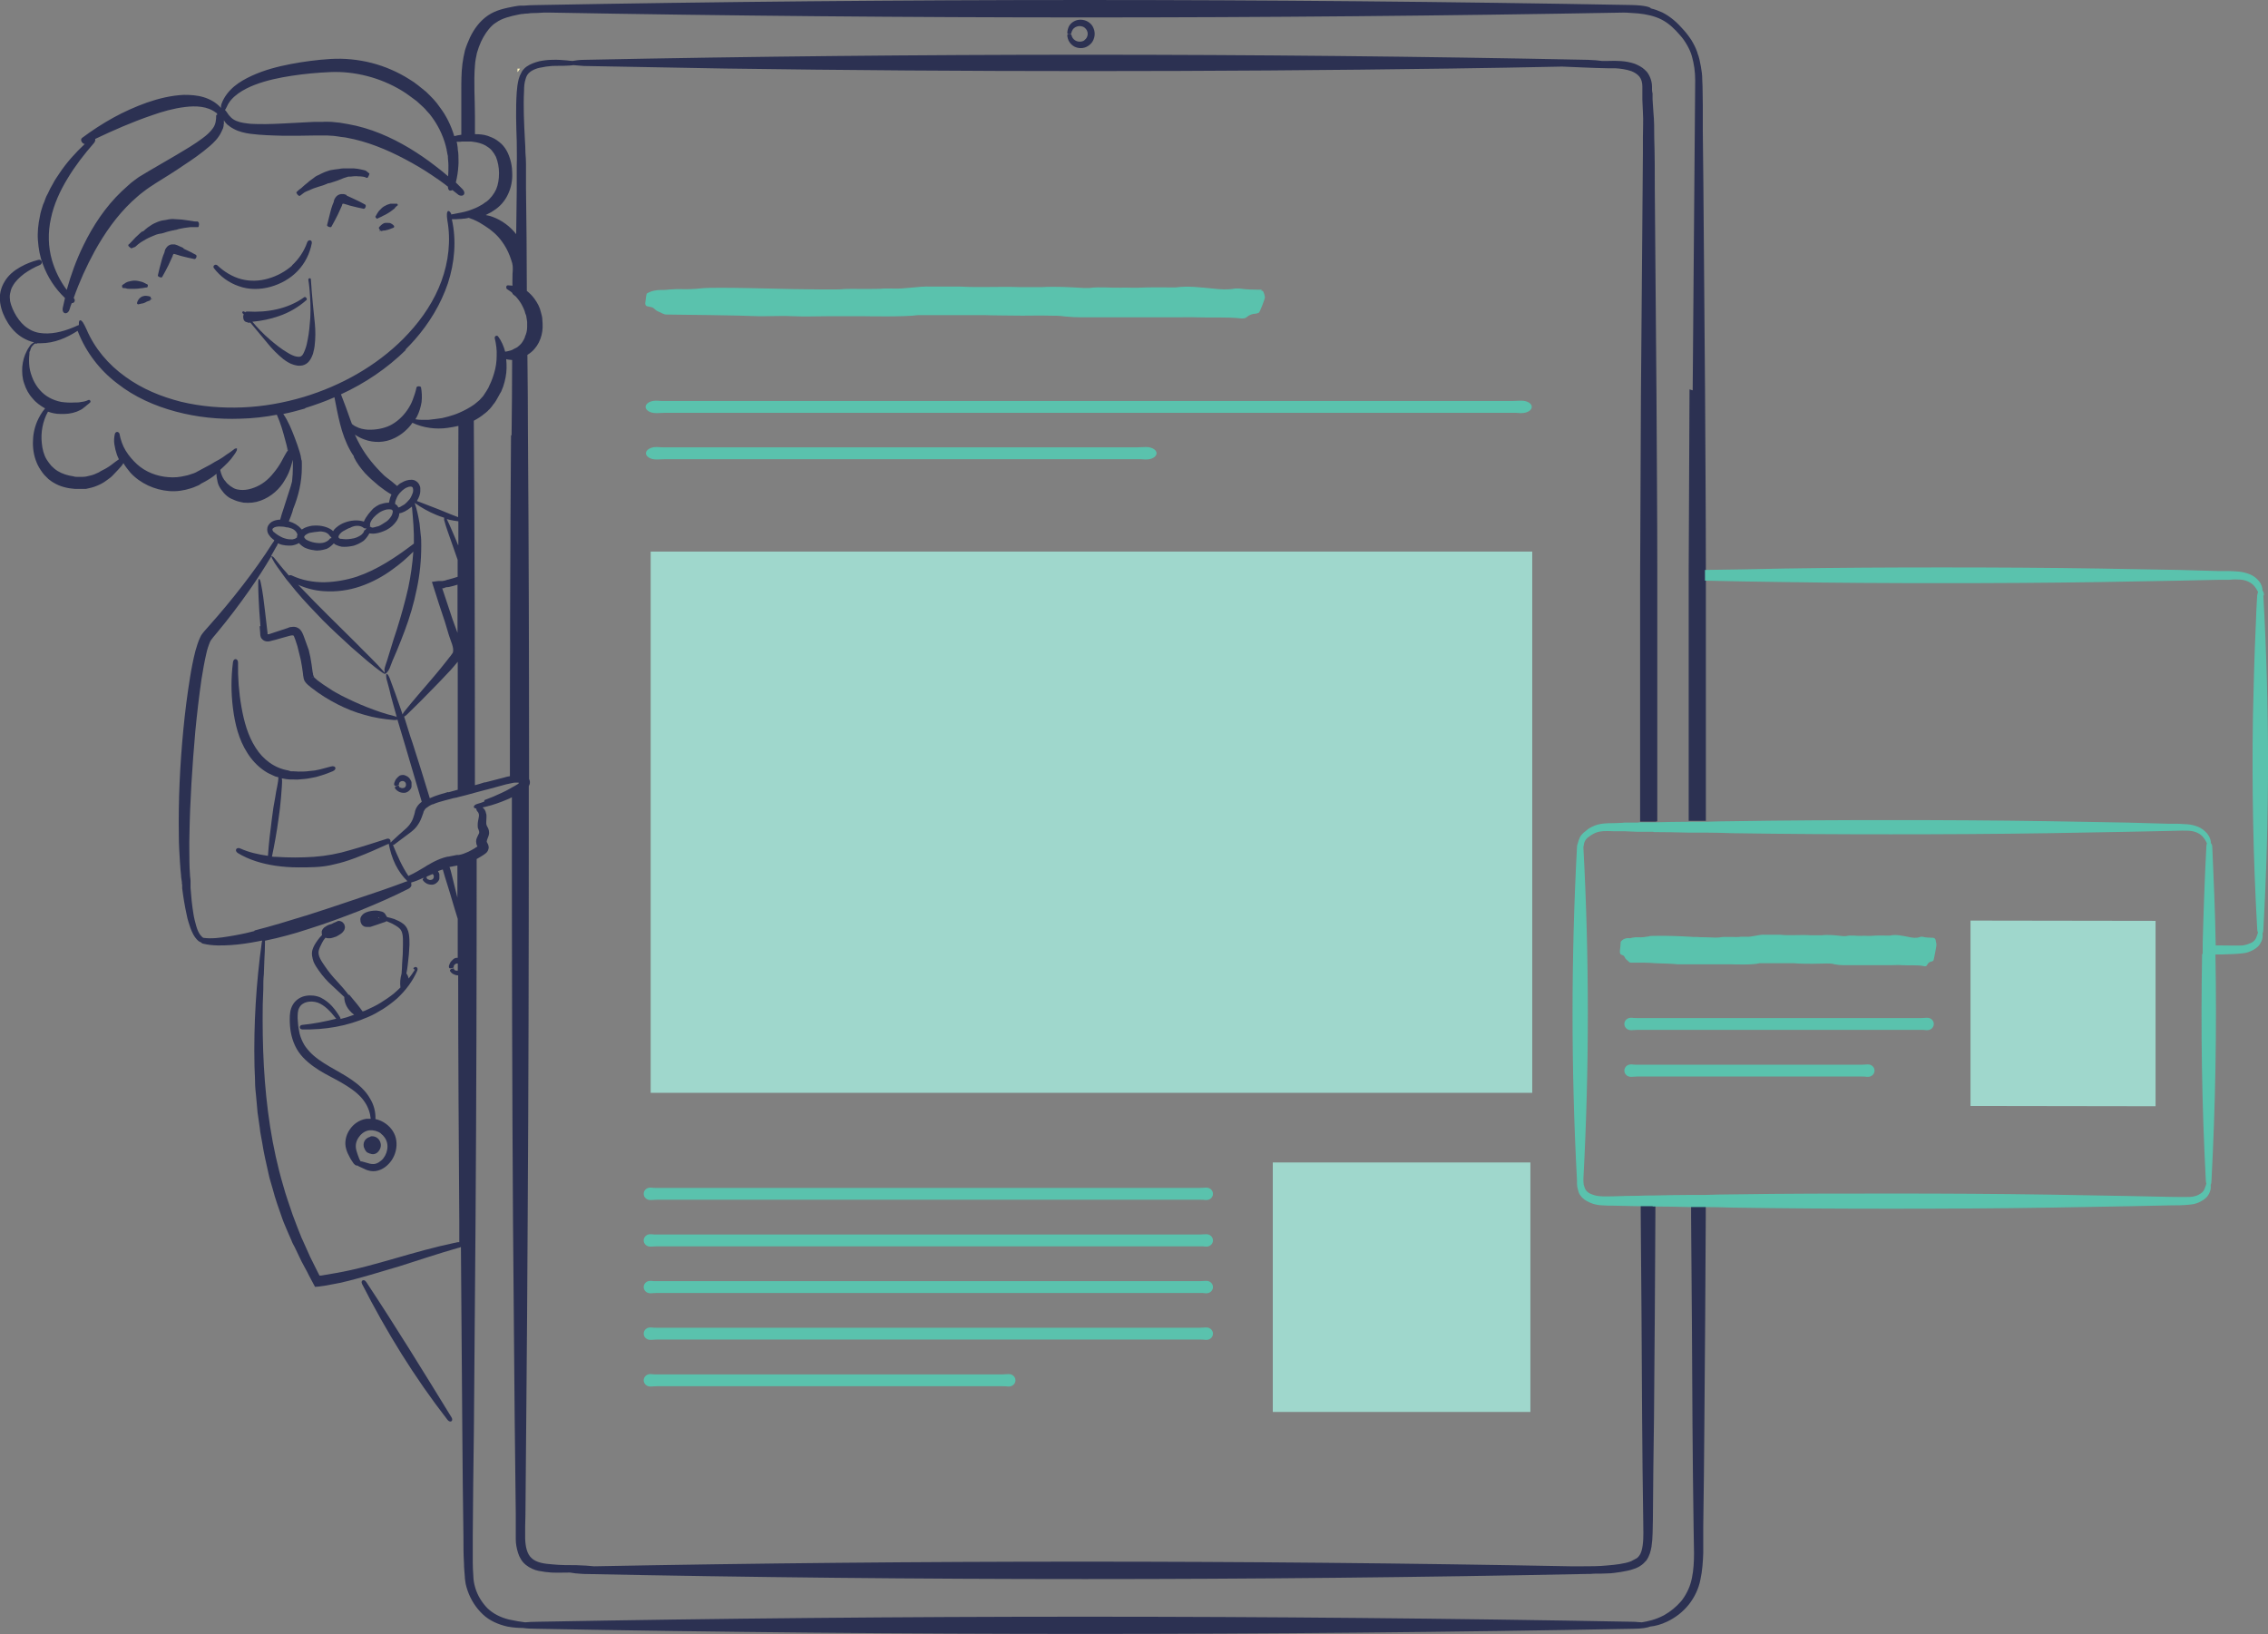
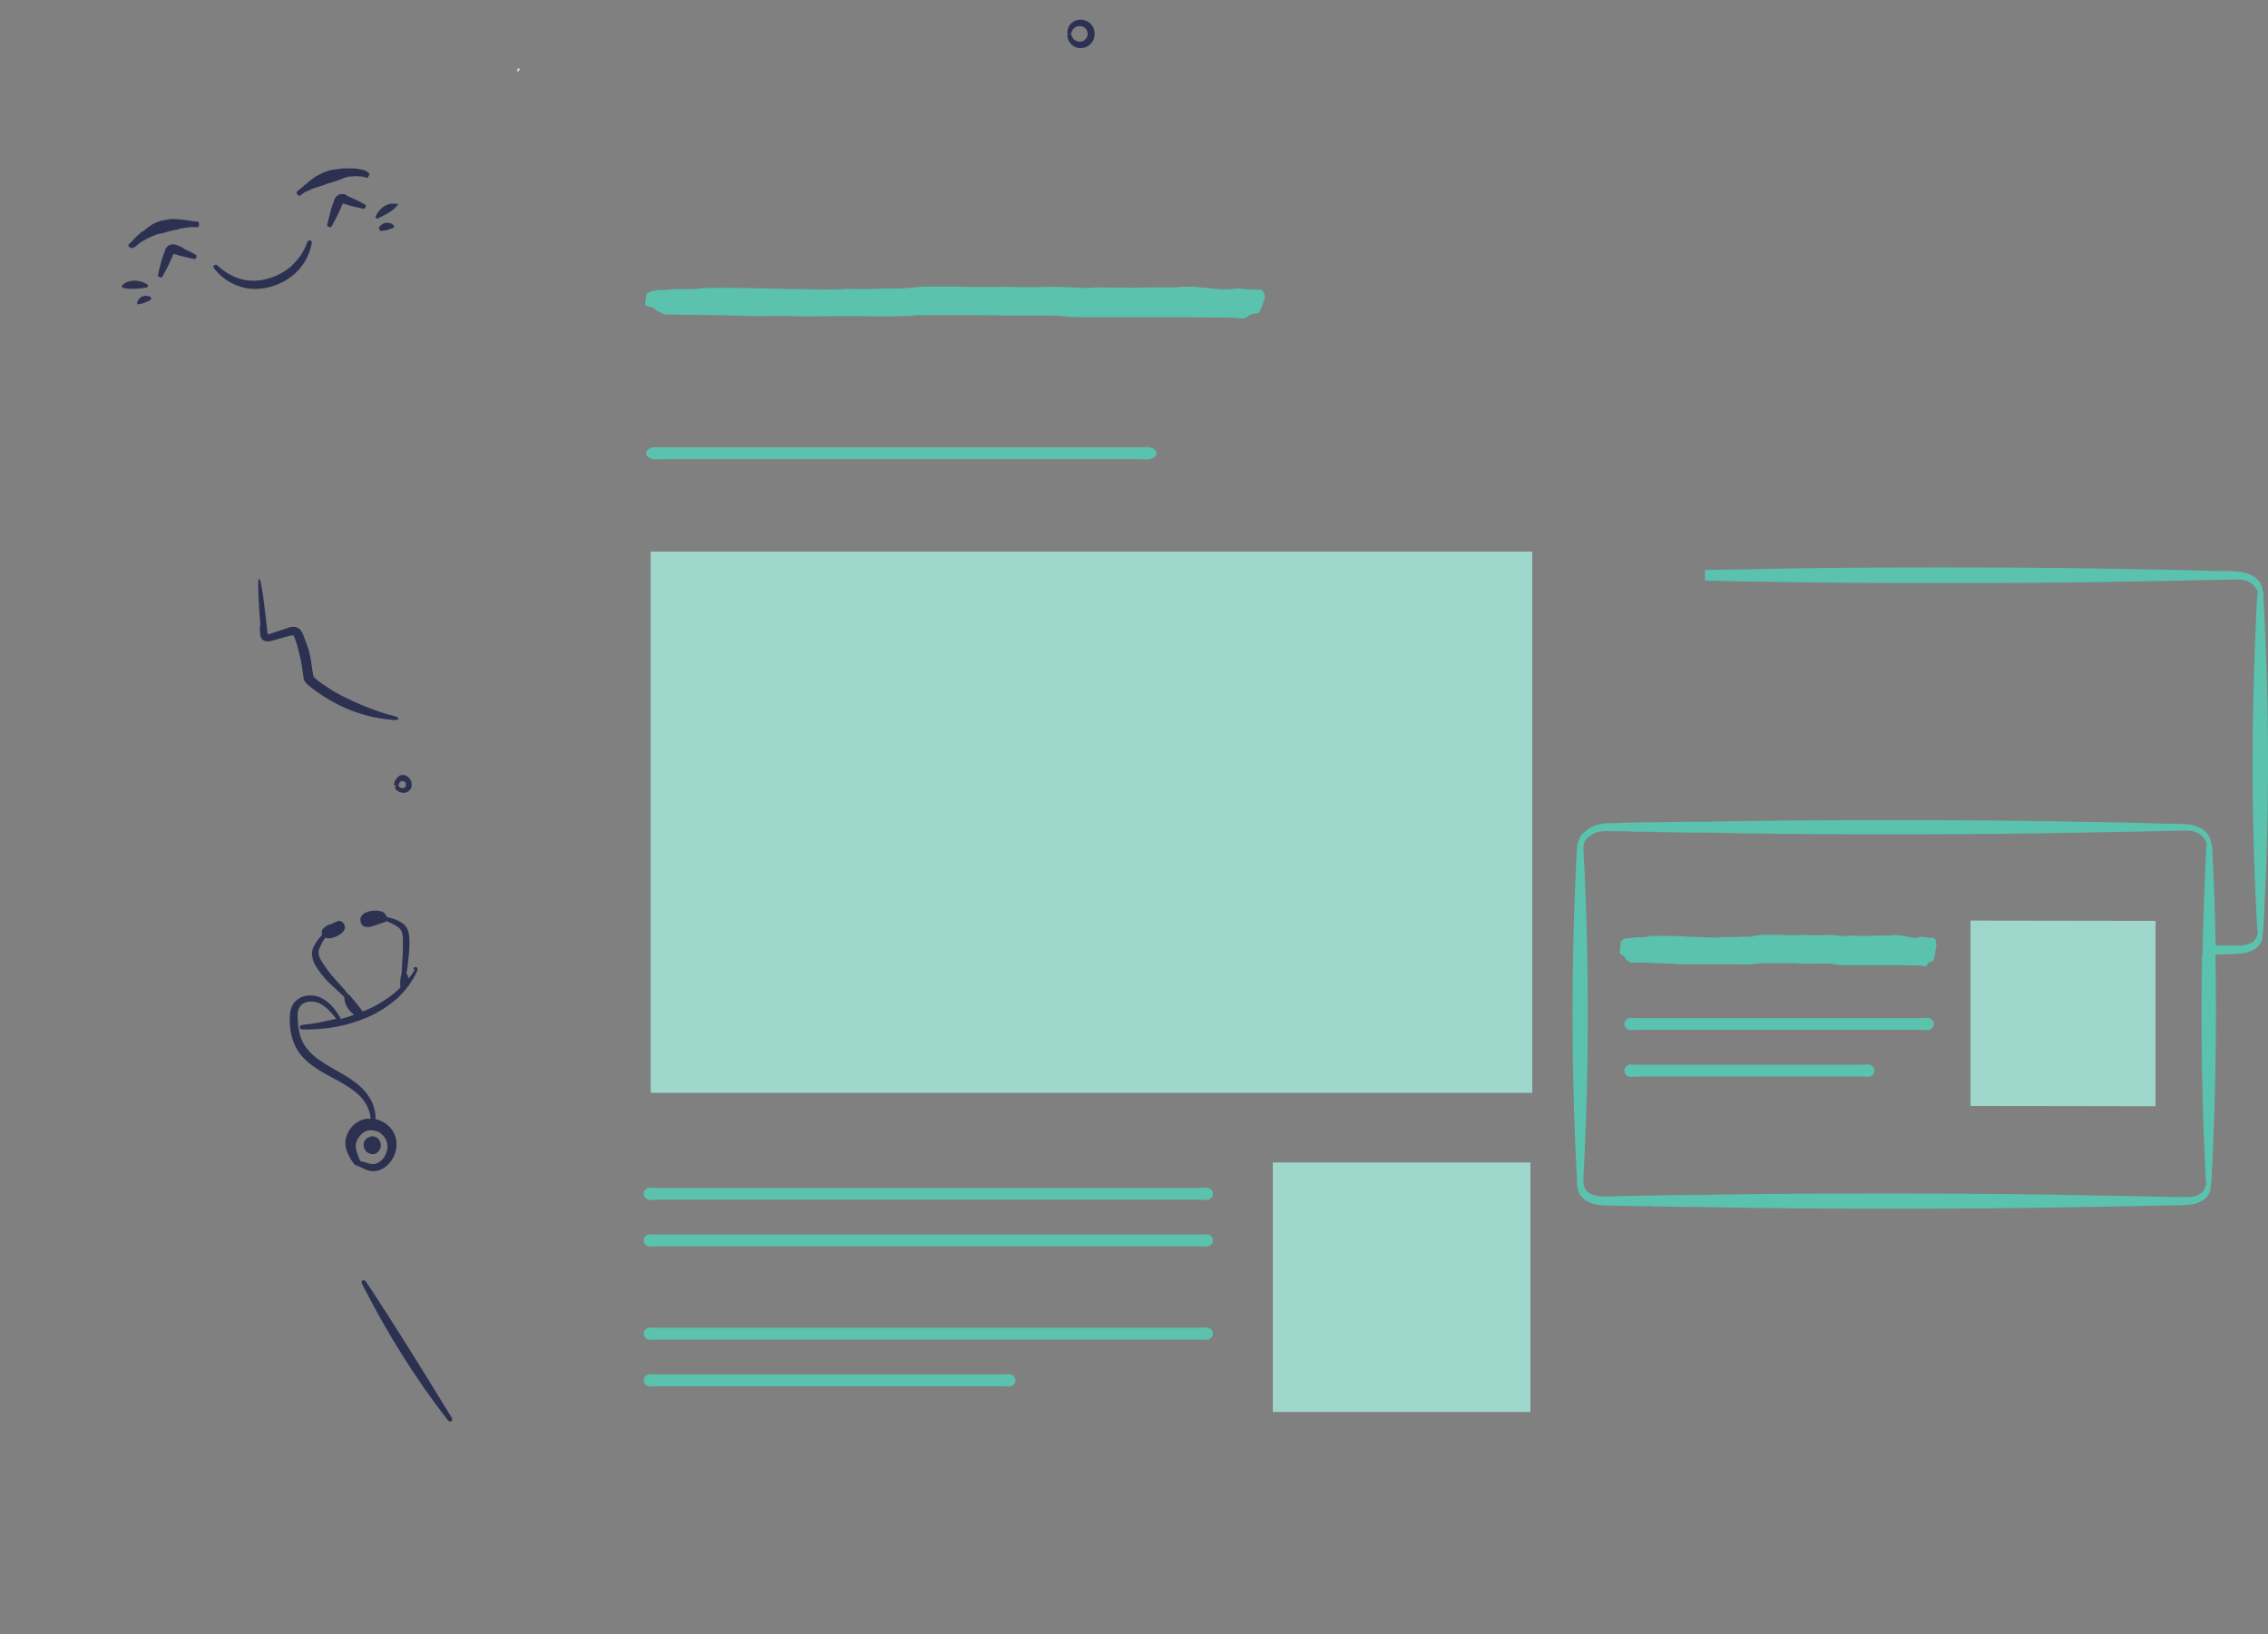
<svg xmlns="http://www.w3.org/2000/svg" id="Layer_1" data-name="Layer 1" viewBox="0 0 406.49 292.85">
  <rect x="0" y="0" width="406.49" height="292.85" fill="#808080" stroke="none" />
  <defs>
    <style>
      .cls-1 {
        fill: none;
      }

      .cls-2 {
        fill: #9fd7cc;
      }

      .cls-3 {
        fill: #fff4be;
      }

      .cls-4 {
        fill: #2c3152;
      }

      .cls-5 {
        fill: #5ac2ad;
      }
    </style>
  </defs>
  <rect class="cls-1" x="-.38" y="-.15" width="407" height="293" />
  <g>
    <path class="cls-5" d="M216.24,212.84h-.2c-.3,0-.61.05-.96.05h-97.44c-.3,0-.61,0-.91-.05h-.2c-.66,0-1.16.51-1.16,1.11s.51,1.11,1.16,1.11.1,0,.2,0c.3,0,.61-.05.96-.05h97.44c.3,0,.61,0,.91.05h.2c.66,0,1.16-.51,1.16-1.11s-.51-1.11-1.16-1.11Z" />
    <path class="cls-5" d="M216.24,221.19h-.2c-.3,0-.61.05-.96.05h-97.44c-.3,0-.61,0-.91-.05h-.2c-.66,0-1.16.51-1.16,1.11s.51,1.11,1.16,1.11.1,0,.2,0c.3,0,.61-.05.96-.05h97.44c.3,0,.61,0,.91.05h.2c.66,0,1.16-.51,1.16-1.11s-.51-1.11-1.16-1.11Z" />
-     <path class="cls-5" d="M216.24,229.55h-.2c-.3,0-.61.05-.96.05h-97.44c-.3,0-.61,0-.91-.05h-.2c-.66,0-1.16.51-1.16,1.11s.51,1.11,1.16,1.11.1,0,.2,0c.3,0,.61-.05.96-.05h97.44c.3,0,.61,0,.91.05h.2c.66,0,1.16-.51,1.16-1.11s-.51-1.11-1.16-1.11Z" />
    <path class="cls-5" d="M216.24,237.9h-.2c-.3,0-.61.05-.96.05h-97.44c-.3,0-.61,0-.91-.05h-.2c-.66,0-1.16.51-1.16,1.11s.51,1.11,1.16,1.11.1,0,.2,0c.3,0,.61-.05.96-.05h97.44c.3,0,.61,0,.91.05h.2c.66,0,1.16-.51,1.16-1.11s-.51-1.11-1.16-1.11Z" />
    <path class="cls-5" d="M180.84,246.26h-.2c-.3,0-.61.05-.96.05h-62.04c-.3,0-.61,0-.91-.05h-.2c-.66,0-1.16.51-1.16,1.11s.51,1.11,1.16,1.11.1,0,.2,0c.3,0,.61-.05.96-.05h62.04c.3,0,.61,0,.91.05h.2c.66,0,1.16-.51,1.16-1.11s-.51-1.11-1.16-1.11Z" />
-     <path class="cls-5" d="M272.72,71.81h-.25c-.51,0-.96.05-1.47.05H119.2c-.45,0-.91,0-1.37-.05h-.3c-1.01,0-1.82.51-1.82,1.11s.81,1.11,1.82,1.11.2,0,.3,0c.51,0,.96-.05,1.47-.05h151.75c.46,0,.91,0,1.37.05h.3c1.01,0,1.82-.51,1.82-1.11s-.81-1.11-1.82-1.11Z" />
    <path class="cls-5" d="M117.84,82.34c.5,0,.96-.05,1.47-.05h84.49c.46,0,.91,0,1.37.05h.3c1.01,0,1.82-.51,1.82-1.11s-.81-1.11-1.82-1.11-.2,0-.25,0c-.51,0-.96.05-1.47.05h-84.5c-.46,0-.91,0-1.36-.05h-.3c-1.01,0-1.82.51-1.82,1.11s.81,1.11,1.82,1.11.2,0,.3,0h-.05Z" />
-     <path class="cls-4" d="M302.81,69.78c-.05,10.79-.1,21.62-.15,32.41v44.92h3.08v-44.92c0-10.79-.1-21.57-.15-32.31-.1-12.36-.2-24.71-.3-37.07l-.1-9.27v-4.61c-.05-1.52,0-3.09-.1-4.66,0-.81-.1-1.57-.25-2.38-.15-.81-.3-1.62-.61-2.38,0-.05,0-.1-.05-.2-.25-.71-.61-1.42-1.01-2.08-.46-.71-.96-1.37-1.47-1.92-1.06-1.22-2.27-2.33-3.79-3.09-.66-.3-1.36-.56-2.02-.71-.1-.25-1.21-.56-3.44-.61C227.11-.3,161.37-.3,96.09.91c-.86,0-1.57.05-2.17.1h-.51c-.2,0-.4,0-.66.05l-.61.1c-1.52.3-3.24.61-4.7,1.62-1.47,1.01-2.48,2.43-3.19,3.9-.35.76-.66,1.52-.91,2.33-.2.81-.35,1.62-.46,2.43-.2,1.62-.2,3.24-.2,4.81v7.9c-.46.05-.86.15-1.26.25-.56-1.87-1.42-3.65-2.58-5.17l-.56-.76-.3-.35-.3-.35c-.46-.46-.86-.91-1.31-1.32-.96-.76-1.92-1.62-2.98-2.23-2.07-1.32-4.4-2.33-6.78-2.94-2.38-.61-4.9-.86-7.38-.71-2.43.15-4.75.46-7.13.91-2.38.46-4.7,1.06-6.93,2.08-1.11.51-2.22,1.11-3.19,1.92-.96.81-1.82,1.87-2.28,3.14-.1.3-.1.56-.1.76l-.05-.1c-.81-.91-1.92-1.52-3.08-1.87-1.16-.35-2.38-.41-3.49-.41-2.33.1-4.55.66-6.62,1.37-2.12.76-4.15,1.67-6.07,2.73-1.92,1.06-3.79,2.28-5.56,3.6-.46.35,0,1.06.46,1.11-1.67,1.57-3.24,3.29-4.55,5.27-.4.61-.81,1.16-1.11,1.77l-.51.91-.46.96-.25.46-.2.51c-.1.35-.25.66-.4,1.01-.2.66-.46,1.37-.56,2.08-.3,1.42-.46,2.84-.35,4.3.1,1.42.35,2.89.86,4.2.86,2.38,2.22,4.46,3.99,6.13-.15.61-.25,1.16-.4,1.77-.2,1.11.86,1.32,1.21.3.1-.41.25-.76.4-1.16.46.05.76-.51.35-.91,1.01-2.89,2.28-5.67,3.74-8.36,1.82-3.29,3.99-6.38,6.67-8.91.35-.3.66-.61,1.01-.91.35-.3.71-.61,1.06-.86.35-.25.71-.56,1.11-.81.4-.25.76-.51,1.16-.76,1.62-1.01,3.29-2.03,4.9-3.14,1.62-1.06,3.24-2.18,4.75-3.49.76-.66,1.52-1.42,2.02-2.43.1-.25.25-.51.35-.76l.1-.41c0-.15,0-.25.05-.41v-.61c.1.15.2.35.35.51.1.1.2.2.3.3l.35.25c.2.2.46.3.71.46,1.01.56,2.02.76,3.03.91,1.97.25,3.94.3,5.92.35,1.92,0,3.89,0,5.81-.05h1.42c.46,0,.91,0,1.37.05.46,0,.91.1,1.37.15.45.1.91.1,1.37.2,3.64.66,7.13,2.08,10.47,3.85,1.62.86,3.19,1.77,4.7,2.79,1.01.66,2.02,1.37,2.98,2.13,0,.41.15.66.35.71.1,0,.3,0,.46-.1.3.25.66.51.96.76.2.2.46.25.66.25.51,0,.76-.56.2-1.16-.05-.05-.1-.1-.2-.2-.35-.35-.66-.66-1.01-1.01.25-1.01.4-1.98.46-3.04.05-.61,0-1.22,0-1.87,0-.3-.05-.61-.1-.91,0-.3-.05-.61-.1-.91,0-.15-.05-.3-.1-.46v-.1h.3c.2,0,.46,0,.66-.05h1.31c.2,0,.46,0,.66.05.81.1,1.57.3,2.22.66.4.25.81.51,1.11.86.3.35.56.76.76,1.16.35.86.56,1.87.56,2.94s-.15,2.03-.51,2.89c-.4.86-1.01,1.67-1.82,2.28h-.05c-.2.15-.35.25-.56.41-.51.3-1.06.61-1.62.81-.71.3-1.42.51-2.17.66-.51.1-1.01.2-1.52.3-.1,0-.2,0-.25.1-.2-.51-.46-.71-.61-.66-.25.1-.3.66-.15,1.67.66,3.65.2,7.44-1.06,10.89-1.26,3.44-3.34,6.58-5.87,9.32-.3.35-.66.66-.96,1.01-4.9,4.91-11.17,8.41-17.85,10.43-3.59,1.06-7.23,1.72-10.97,1.87-3.69.15-7.43-.15-11.02-1.01-3.59-.91-7.03-2.33-10.01-4.51-2.98-2.13-5.46-5.01-6.93-8.46-.25-.56-.46-.96-.66-1.27-.2-.25-.35-.41-.51-.35-.15.05-.2.2-.2.56v.3c-.05,0-.15,0-.2.05-1.97.91-4.15,1.57-6.17,1.42-1.01-.05-1.97-.35-2.78-.91-.81-.51-1.47-1.27-2.02-2.13-.56-.91-.96-1.82-1.16-2.73-.05-.46-.1-.91,0-1.37.1-.46.2-.91.46-1.32.46-.86,1.21-1.57,2.07-2.23.86-.61,1.82-1.16,2.83-1.57.56-.25.35-1.06-.3-.91-1.16.3-2.22.71-3.29,1.32s-2.07,1.42-2.73,2.53c-.35.56-.61,1.16-.76,1.87-.15.66-.15,1.37-.05,2.03.2,1.32.71,2.48,1.37,3.54.66,1.06,1.57,2.03,2.68,2.68.61.35,1.31.66,2.02.81-.2.1-.35.2-.51.35-.1.1-.2.2-.25.3l-.2.3c-.15.2-.25.41-.35.61-.46.86-.71,1.82-.81,2.84-.05,1.01,0,2.03.35,2.99.3.96.81,1.92,1.52,2.68.61.76,1.42,1.32,2.22,1.77-.61.71-1.06,1.52-1.42,2.33-.51,1.22-.76,2.48-.76,3.85s.25,2.68.86,3.95c.3.61.71,1.22,1.16,1.77.25.25.51.51.76.76.3.2.56.46.86.61,1.21.76,2.58,1.06,3.89,1.16h1.97c.71-.15,1.37-.3,1.97-.56.61-.25,1.21-.56,1.72-.96.25-.2.51-.35.76-.56.25-.2.46-.46.66-.66.46-.46.86-.91,1.26-1.37.1-.15.25-.3.35-.51.35.61.81,1.16,1.26,1.72,1.77,1.92,4.35,3.09,6.98,3.29,1.31.1,2.63-.1,3.89-.51.3-.1.61-.2.91-.35.3-.1.61-.25.86-.46.25-.15.56-.3.86-.46.25-.15.51-.3.76-.46.4-.25.81-.56,1.16-.86,0,.51.1.96.2,1.47.05.25.15.51.25.71.1.2.25.46.4.66.3.41.61.81,1.06,1.16.4.35.91.56,1.42.76.46.2,1.01.3,1.52.41,1.06.1,2.07,0,3.03-.35.96-.35,1.82-.86,2.58-1.52.76-.66,1.37-1.42,1.82-2.23.51-.81.86-1.67,1.11-2.53.1-.35.2-.71.3-1.06v1.32c0,.86-.05,1.72-.15,2.58-.15.56-.3,1.16-.51,1.72-.3,1.01-.66,1.97-.96,2.99-.25.71-.46,1.42-.66,2.13-.15,0-.35,0-.51.05-.35.05-.66.15-1.01.35-.3.2-.66.56-.76,1.01-.1.46,0,.91.2,1.22.2.3.4.56.66.76.1.1.2.2.35.25,0,.05,0,.15-.05.2-.05.1-.1.2-.2.3-1.67,2.63-3.49,5.17-5.41,7.65-1.92,2.48-3.89,4.86-5.97,7.19l-.76.86c-.1.15-.25.25-.46.56-.1.1-.15.25-.25.36l-.15.3c-.4.81-.61,1.62-.86,2.43-.4,1.57-.71,3.14-.96,4.71-.51,3.14-.91,6.28-1.21,9.42-.61,6.33-.91,12.61-.81,18.99,0,1.57.1,3.19.2,4.76q.1,1.57.2,2.38c0,.4.1.81.15,1.21v.3l.05.15v.66c.2,1.57.46,3.19.81,4.76.15.81.4,1.57.66,2.33.3.76.61,1.57,1.37,2.28.15.15.35.25.51.3.1.1.2.2.4.25,1.67.4,3.34.35,4.96.25,1.62-.1,3.24-.35,4.85-.66.25-.05.51-.1.76-.15,0,.1,0,.2-.05.3-1.01,7.29-1.47,14.69-1.31,22.13,0,.91.1,1.87.1,2.79s.1,1.87.2,2.79l.25,2.79.4,2.78c.05.46.1.91.2,1.37l.25,1.37c.15.91.3,1.82.51,2.73l.61,2.74c.1.46.2.91.35,1.37l.4,1.37c.46,1.82,1.11,3.54,1.72,5.32.3.86.71,1.72,1.06,2.58l.56,1.27c.15.46.4.86.61,1.27l1.21,2.53c.4.81.91,1.62,1.31,2.48l.81,1.52.3.56c.2,0,.4-.05.66-.05l1.06-.15c.91-.15,1.82-.35,2.73-.51,1.82-.4,3.59-.91,5.41-1.42,1.77-.51,3.54-1.06,5.31-1.57,3.49-1.11,6.98-2.28,10.52-3.29.15,0,.3-.1.46-.15.1,11.04.15,22.08.25,33.12.05,6.28.1,12.56.2,18.84,0,1.57,0,3.14.1,4.76,0,.81.1,1.57.15,2.38,0,.4.1.81.15,1.27.1.4.2.81.35,1.22.56,1.62,1.47,3.04,2.68,4.2,1.26,1.22,2.88,1.87,4.45,2.23,1.06.2,2.02.25,2.78.25.66.1,1.52.15,2.58.15,65.33,1.22,131.06,1.22,196.34,0,1.62,0,2.63-.2,3.13-.4.91-.1,1.92-.35,3.08-.91,1.47-.71,2.78-1.72,3.84-3.04.51-.66.96-1.37,1.31-2.13.35-.76.61-1.52.76-2.33.35-1.57.45-3.19.51-4.76v-4.66c.1-6.18.15-12.36.2-18.53.1-12.36.2-24.71.25-37.07v-1.97h-2.63v2.03c.1,12.36.2,24.71.25,37.07.05,6.18.1,12.36.2,18.53,0,3.09.3,6.18-.3,9.06-.15.71-.35,1.42-.66,2.08-.3.66-.66,1.27-1.06,1.82-.05.1-.15.15-.2.25-.86,1.01-1.92,1.87-3.08,2.53-1.62.86-3.03,1.11-3.99,1.27-.45,0-1.01-.1-1.62-.1-65.33-1.21-131.07-1.21-196.34,0-.86,0-1.57.05-2.17.1-.81-.1-1.77-.25-2.93-.51-1.42-.35-2.78-1.01-3.79-1.98-1.01-1.01-1.82-2.33-2.22-3.7-.1-.36-.2-.71-.25-1.06-.05-.35-.1-.71-.1-1.11-.05-.76-.1-1.52-.1-2.33v-4.66c.05-6.28.1-12.56.2-18.84.1-12.56.2-25.12.3-37.73.15-21.62.2-43.25.2-64.87.46-.25.86-.51,1.26-.76l.2-.15c.1-.05.2-.15.25-.2,0,0,.05-.05.1-.1.2-.2.3-.51.35-.81,0-.3-.1-.61-.25-.86l-.1-.2v-.05s0-.1.05-.3.2-.46.3-.81c.05-.2.1-.4.05-.66,0-.25-.1-.45-.15-.61-.05-.15-.15-.25-.2-.35,0-.1-.05-.15-.1-.25-.1-.3,0-.86,0-1.47,0-.2,0-.46-.1-.66,0-.1-.05-.25-.1-.35-.1-.25-.3-.51-.51-.66.2-.05.45-.1.66-.15,1.26-.3,2.53-.76,3.74-1.27.3-.1.56-.25.86-.41v5.37c0,23.5.05,46.94.2,70.44.1,11.75.2,23.45.3,35.19.05,5.87.15,11.7.2,17.57v4.46c0,.76.15,1.57.4,2.38.25.81.71,1.62,1.42,2.18.71.56,1.52.91,2.28,1.06.81.15,1.52.25,2.28.3,1.11.05,2.22,0,3.34,0,.5.1,1.31.2,2.38.25,59.82,1.22,120.04,1.22,179.86,0,.51,0,.91,0,1.32-.05.81,0,1.62,0,2.43-.05.76,0,1.57-.15,2.33-.25.76-.15,1.57-.25,2.38-.56.4-.15.81-.3,1.16-.56.35-.2.76-.61,1.06-.96.56-.81.76-1.62.91-2.43.25-1.62.2-3.19.25-4.71.05-6.13.1-12.2.2-18.33.1-12.2.2-24.46.25-36.71v-1.42h-2.63v1.42c.1,12.26.2,24.46.25,36.71.05,6.13.1,12.2.2,18.33,0,1.57.1,3.04-.1,4.46-.1.66-.25,1.37-.61,1.82-.1.1-.15.25-.25.3-.1.1-.2.2-.35.25-.25.15-.56.3-.86.46-.61.25-1.37.4-2.07.51-.71.1-1.47.2-2.23.25-1.47.15-2.98.15-4.5.15h-2.02c-58.25-1.11-116.86-1.11-175.06,0-.81-.1-1.82-.15-3.14-.2-1.47,0-2.93,0-4.35-.15-1.42-.1-2.83-.3-3.69-1.11-.86-.76-1.11-2.13-1.16-3.49v-2.13c0-.71.05-1.52.05-2.23.05-5.87.1-11.7.15-17.57.1-11.7.2-23.45.25-35.19.15-23.45.2-46.94.2-70.44s0-4.86,0-7.29c.05-.1.1-.25.15-.35.1-.3.05-.66-.1-.96v-.05c0-20.56-.05-41.17-.2-61.73,0-4.76-.05-9.47-.1-14.23,0,0,.05,0,.1-.05,1.72-1.06,2.58-3.04,2.63-4.86,0-.46,0-.91-.05-1.37,0-.46-.15-.91-.25-1.32-.2-.91-.61-1.67-1.16-2.43-.4-.56-.86-1.01-1.37-1.42,0-3.19-.05-6.33-.05-9.52l-.1-8.81v-4.41c0-.66-.05-1.32-.1-1.97,0-.81-.05-1.62-.1-2.43-.15-2.94-.3-5.82-.15-8.71,0-.71.05-1.42.25-2.03.15-.61.4-1.06.91-1.42.35-.25.81-.46,1.31-.61.15,0,.3-.1.46-.1.66-.15,1.37-.25,2.07-.3.96-.05,1.77,0,2.53-.05.5,0,.96-.05,1.31-.1.51.05,1.11.1,1.87.15,8.44.15,16.94.3,25.43.46,43.23.61,86.62.61,129.9,0,6.67-.1,13.35-.2,20.02-.35,2.68.1,5.36.25,8.09.3h1.37c1.01.05,2.02.2,2.93.51.61.25,1.11.56,1.47,1.01.35.46.51,1.06.51,1.72v2.33l.1,2.28c.1,1.52,0,3.04,0,4.56v2.89l-.05,6.28c-.1,12.2-.2,24.46-.3,36.71-.05,11.04-.1,22.03-.15,33.07v43.65h2.83c.1-.05.15-.05.25-.05v-44.76c0-10.63-.1-21.22-.15-31.85-.1-12.25-.2-24.46-.3-36.71,0-3.04,0-6.13-.1-9.17,0-1.52,0-3.09-.15-4.61l-.15-2.28v-1.11c-.05,0-.1-.56-.1-.56v-.61c0-.86-.3-1.82-.86-2.58-.15-.2-.3-.3-.45-.46l-.05-.05c-.51-.46-1.11-.76-1.72-1.01-1.62-.56-3.24-.56-4.8-.51h-1.11c-.61-.1-1.42-.15-2.48-.2-59.82-1.22-120.04-1.22-179.86,0-.91,0-1.57.1-2.12.2-.3,0-.66-.05-1.06-.1-.71-.05-1.62-.15-2.63-.1-.76,0-1.52.1-2.28.25-.76.2-1.57.46-2.28.96-.2.15-.4.3-.56.51-.15.15-.25.3-.35.51,0,0,0,.05-.05.1-.2.35-.35.71-.46,1.11-.2.81-.3,1.57-.35,2.33-.2,2.99-.1,5.92,0,8.86,0,1.47.05,2.89,0,4.35v4.41l-.1,7.85c-1.11-1.42-2.58-2.48-4.2-3.09-.3-.1-.56-.2-.86-.25-.15,0-.25-.05-.4-.1.15-.05.25-.1.4-.2.35-.15.71-.35,1.06-.61,1.06-.66,1.97-1.67,2.53-2.89.56-1.16.81-2.48.76-3.75,0-1.22-.25-2.48-.81-3.7-.3-.61-.66-1.16-1.16-1.62-.51-.46-1.06-.86-1.67-1.11-.25-.1-.51-.2-.76-.3-.76-.25-1.52-.3-2.28-.3v-3.04c0-3.14-.25-6.33,0-9.32.05-.76.2-1.47.35-2.18.2-.71.46-1.42.76-2.08.51-1.06,1.16-2.08,1.97-2.84.2-.2.4-.35.66-.51,1.11-.81,2.58-1.16,4.1-1.47l.56-.1c.15,0,.3,0,.51-.05.35,0,.76-.05,1.11-.1.76,0,1.57-.05,2.33-.1h.96c64.07,1.16,128.54,1.16,192.6,0,.71,0,1.57.1,2.58.15,1.47.15,2.93.46,4.2,1.11s2.33,1.67,3.29,2.79c.51.56.91,1.16,1.26,1.77.35.61.66,1.27.86,1.97.2.71.35,1.42.45,2.13.1.71.15,1.47.15,2.23-.05,6.18-.1,12.31-.15,18.48-.1,12.36-.2,24.71-.3,37.07l-.66-.2ZM38.75,20.61c0,.91-.1,1.67-.56,2.33-.46.66-1.11,1.27-1.87,1.82-1.47,1.11-3.14,2.08-4.75,3.04l-4.96,2.89c-.4.25-.86.51-1.26.76-.46.25-.86.56-1.26.86-.4.3-.81.61-1.16.96-.35.35-.76.66-1.11,1.01-2.93,2.79-5.16,6.18-6.88,9.72-1.26,2.58-2.22,5.22-2.98,7.95-1.21-1.62-2.07-3.39-2.63-5.27-.71-2.43-.76-5.06-.2-7.55.51-2.48,1.62-4.91,2.98-7.14,1.37-2.28,2.98-4.35,4.75-6.38.2-.25.25-.51.2-.71,3.29-1.57,6.67-3.04,10.06-4.2,1.97-.71,3.99-1.27,6.02-1.52,1.97-.25,4.05-.15,5.56,1.01.05,0,.1.1.2.1v.35l-.15-.05ZM80.12,27.14c0,.25.1.56.15.81,0,.56.1,1.11.1,1.67,0,.66,0,1.32-.05,1.98-.76-.66-1.57-1.32-2.38-1.92-1.42-1.11-2.93-2.13-4.5-3.09-3.39-2.03-7.08-3.65-11.07-4.35-.51-.1-1.01-.15-1.47-.25-.51-.05-1.01-.1-1.52-.15-.51,0-1.01-.05-1.52,0h-1.52l-5.76.3c-1.92.1-3.84.15-5.66.05-.91-.1-1.82-.2-2.53-.51-.76-.3-1.31-.86-1.77-1.62-.1-.15-.2-.25-.3-.35.1-.15.25-.35.35-.61.4-.96,1.16-1.72,2.07-2.38.86-.61,1.87-1.11,2.93-1.52,2.12-.81,4.35-1.27,6.62-1.62,2.28-.35,4.6-.56,6.88-.66,2.22-.1,4.45.15,6.62.71,2.17.56,4.25,1.42,6.17,2.58.96.56,1.82,1.27,2.73,1.92.4.35.81.76,1.21,1.11l.3.3.25.3.56.61c1.37,1.72,2.38,3.7,2.93,5.87,0,.15.05.25.1.41.05.15,0,.25.05.41ZM72.58,62.74c.61-.61,1.21-1.22,1.77-1.87,2.58-2.94,4.65-6.33,5.92-10.08,1.21-3.7,1.57-7.7.71-11.5.51,0,.96,0,1.47-.05.2,0,.35,0,.56-.05h.1c.3,0,.61-.1.91-.15.2.1.46.15.66.25.05,0,.15.05.25.1.71.3,1.31.66,1.92,1.06,1.21.76,2.28,1.67,3.08,2.79.61.81,1.06,1.67,1.42,2.58.15.46.35.91.46,1.37.15.61.1,1.27.05,1.87,0,.15-.05,2.08,0,2.13-.25,0-.51-.05-.76-.05h-.1c-.3,0-.35.46-.15.66.2.15.4.25.61.41.15.1.3.2.4.35v.1c.15.15.35.3.56.46l.05.05c.46.51.86,1.06,1.16,1.67.15.3.3.61.4.91,0,0,0,.1.05.15,0,.1.05.2.1.35.05.15.15.3.15.46.05.35.1.66.15.96v.96c0,.61-.15,1.22-.4,1.72v.1c-.25.56-.56,1.11-1.01,1.47-.2.2-.46.41-.76.51-.2.1-.35.2-.56.3-.1,0-.2.1-.3.1-.3.1-.61.15-.91.2-.25-.96-.66-1.92-1.26-2.73-.25-.3-.66-.05-.61.3.25,1.06.4,2.08.35,3.14,0,1.06-.15,2.13-.46,3.14-.15.51-.3.96-.51,1.47-.1.2-.2.46-.3.66-.1.2-.2.51-.35.71-.15.3-.35.56-.51.81-.1.15-.2.3-.3.46-.15.2-.35.35-.51.56-.1.1-.15.2-.25.25l-.3.25c-.2.15-.35.3-.56.46-.81.56-1.72,1.06-2.68,1.47-.66.3-1.37.51-2.07.71-.05,0-.15,0-.2.05-.51.15-1.06.25-1.57.3-.25,0-.51.1-.81.1l-.81.1c-.81,0-1.62.05-2.38-.1.1-.15.2-.35.3-.51.4-.81.66-1.67.81-2.58.1-.91.05-1.77-.1-2.63-.1-.25-.71-.25-.81,0-.15.76-.4,1.52-.66,2.18-.25.71-.61,1.32-1.01,1.92-.81,1.16-1.87,2.13-3.08,2.73-1.16.56-2.58.81-3.99.76-.71-.05-1.47-.2-2.12-.56-.25-.1-.51-.3-.71-.46-.1-.2-.15-.46-.25-.66-.56-1.57-1.11-3.14-1.72-4.66,4.3-1.97,8.29-4.66,11.68-8l-.2.05ZM86.79,143.66c-.4.15-.81.3-1.21.4-.2.05-.4.15-.51.25-.2.2-.2.4,0,.51.05,0,.15.05.3.1,0,.25.1.4.2.51.2.15.35.61.25.96-.05.46-.25.96-.2,1.72,0,.2.05.4.15.56,0,.1.05.2.1.25v.1c.05.2,0,.15,0,.3-.05.15-.2.35-.3.61-.05.15-.15.3-.2.51-.05.2-.05.46,0,.71,0,.15.1.25.1.35l.1.2-.15.1c-.1.05-.2.1-.3.2-.4.25-.81.46-1.21.66-.56.25-1.06.46-1.67.56h-.35c-.46.1-.96.2-1.52.3h-.15c-.46.1-.91.25-1.31.4-.76.3-1.47.66-2.12,1.06,0,0-.05,0-.1.05-.15.05-.25.15-.4.25-.96.56-1.92,1.17-2.93,1.62-.05,0-.1.05-.15.1-1.16-1.72-1.97-3.6-2.78-5.57.1,0,.25-.05.4-.2l2.78-2.08c.46-.35.96-.81,1.31-1.37.35-.51.61-1.11.81-1.72l.15-.4c0-.15.05-.2.1-.3.05-.15.15-.25.25-.4,0,0,.05-.05.1-.1.3-.25.71-.51,1.16-.71h.1c.66-.3,1.42-.51,2.17-.71.3-.1.66-.15.96-.25.35-.1.71-.2,1.06-.25.05,0,.15,0,.2-.05,1.01-.25,2.07-.51,3.08-.81.56-.15,1.16-.3,1.72-.46.2-.05.4-.1.61-.15l3.34-.91c.25-.05.46-.1.71-.15.3-.05.61-.15.86-.15h.66v.15s-.1.1-.3.2l-.51.3c-.25.15-.51.25-.71.4-.46.25-.91.51-1.37.71-1.06.51-2.12.96-3.24,1.37l-.05.25ZM80.67,155.36c.4-.1.86-.15,1.31-.25v5.77c-.35-1.42-.71-2.84-1.06-4.3-.1-.4-.2-.81-.35-1.21h.1ZM80.32,141.94c-1.06.3-2.17.61-3.29,1.11-1.01-3.29-2.02-6.63-3.08-9.87-.56-1.57-1.01-3.19-1.52-4.76.15-.05.35-.2.61-.46,1.62-1.57,3.19-3.14,4.75-4.76.81-.81,1.57-1.62,2.33-2.43.4-.4.76-.81,1.16-1.27.2-.2.35-.46.56-.66.05-.1.15-.15.2-.25v22.94c-.56.15-1.11.3-1.67.46l-.05-.05ZM82.09,97.68l-.3-.76c-.56-1.27-1.06-2.58-1.67-3.8,0,0,0-.05-.05-.1.2.05.35.1.56.15.51.1,1.01.2,1.52.25v4.25h-.05ZM82.04,113.53c-.3-.81-.61-1.67-.91-2.48l-1.87-5.62h.25c0-.05.51-.2.51-.2.2,0,.35,0,.51-.05.51-.1.96-.25,1.47-.4v8.81l.05-.05ZM82.09,92.67c-.4-.15-.81-.3-1.21-.46-.76-.3-1.47-.61-2.22-.91-1.31-.51-2.63-1.01-3.94-1.52.2-.3.35-.66.46-.96.1-.3.15-.56.15-.76v-.56c0-.15-.05-.41-.25-.76-.1-.15-.25-.35-.51-.51-.2-.15-.51-.25-.81-.25-.61,0-1.16.15-1.77.51-.35.15-.61.41-.81.61-.66-.56-1.31-1.11-2.02-1.62-.1-.1-.25-.2-.35-.3-1.67-1.62-3.14-3.39-4.25-5.37-.35-.61-.66-1.27-.96-1.92.51.35,1.11.66,1.67.86,1.72.66,3.74.61,5.46-.25,1.26-.61,2.38-1.57,3.19-2.73,1.92.91,4.2,1.22,6.32.91.66-.1,1.26-.2,1.92-.35,0,5.42-.05,10.84-.05,16.26v.1ZM65.25,94.7h.4v.1c-.1,0-.15.1-.15.15-.25.1-.2.1-.3.35-.05.15-.2.35-.45.56-.3.2-.71.46-1.31.61-.71.15-1.37.2-1.77.15-.2,0-.35-.05-.46-.05h-.15s-.2,0-.35-.2c0-.05-.1-.1,0-.35.1-.2.35-.56.76-.81.51-.25,1.06-.61,1.26-.61.25-.15.61-.3,1.01-.35.4-.05.86,0,1.21.2.2.15.3.2.4.25h-.1ZM66.26,94.39c.05-.05.05-.15.05-.15.05,0,.05-.05.05-.05l-.05-.1c0-.1,0-.25.1-.51.2-.51.76-1.16,1.57-1.72.4-.25.86-.46,1.37-.56.25,0,.46-.05.66,0,.2,0,.3.1.35.2.1.1,0,.61-.2.96-.25.41-.56.76-.91,1.01-.56.35-1.21.81-1.52.86-.35.05-.86.3-1.11.2-.2-.1-.25-.15-.3-.15h-.05ZM71.42,91c-.05-.15-.15-.25-.25-.41-.1-.1-.2-.2-.35-.25v-.2c0-.25.15-.61.3-.96.15-.35.4-.71.71-1.01.1-.1.15-.15.25-.25.25-.2.56-.46.86-.56.4-.2.86-.2.96-.05.15.1.2.56.1.96-.1.3-.25.66-.4.91-.05.1-.1.15-.15.25-.2.2-.4.46-.61.66-.25.25-.46.41-.61.46-.15.05-.3.2-.51.3-.1.05-.25.1-.35.1l.05.05ZM54.73,73.12c1.77-.56,3.49-1.16,5.21-1.92.3,1.57.61,3.19,1.01,4.76.4,1.62,1.01,3.34,1.87,4.86.2.35.4.66.61.96v.15c.51,1.06,1.21,1.97,1.97,2.84.76.81,1.62,1.57,2.48,2.28.71.56,1.47,1.11,2.28,1.57-.2.41-.35.91-.45,1.47-.4,0-.81.05-1.26.2-.76.15-1.42.76-1.57.86-.46.51-1.21,1.27-1.67,2.33-.1,0-.25-.1-.35-.1-.86-.2-1.92-.15-3.03.25-.56.2-1.11.51-1.62.96-.2.15-.35.35-.51.61-.1-.1-.2-.2-.35-.3-.71-.46-1.77-.76-2.93-.71-.61,0-1.21.15-1.82.41-.15.1-.35.2-.51.3-.05-.05-.1-.15-.2-.2-.46-.56-1.21-1.01-2.12-1.27.25-.61.46-1.16.66-1.77,0-.15.1-.25.1-.41.96-2.33,1.57-4.86,1.57-7.49v-.71c0-.25,0-.51-.1-.71-.05-.46-.15-.91-.3-1.37-.25-.86-.56-1.67-.86-2.48-.56-1.47-1.16-2.99-2.07-4.3,1.31-.25,2.58-.61,3.84-.96l.15-.1ZM49.12,95.4c-.05-.05-.1-.1-.1-.1,0,0-.15-.15-.2-.35,0-.1,0-.2.15-.3.1-.1.3-.2.56-.25.15,0,.3-.05.46-.05.51,0,1.06.05,1.31.15h.05c.25,0,.66.1,1.01.25.35.15.71.46.86.81,0,.1.1.15.1.2-.05.15-.1.35-.1.56,0,0-.1.05-.15.1-.1.1-.35.2-.66.25-.35,0-.86,0-1.42-.2-.2-.05-.4-.15-.61-.25-.4-.2-.71-.41-.91-.56-.1-.1-.2-.15-.25-.2,0,0-.05-.05-.1-.1v.05ZM54.53,96.16c.05-.05.05-.1.05-.1.15-.2.46-.41.91-.56.56-.1,1.16-.2,1.37-.2.25-.05.66-.1,1.06,0,.4.05.81.25,1.06.56.15.2.2.3.3.35l.1.05v.2c-.25,0-.2,0-.4.25-.1.1-.25.25-.61.41-.3.15-.81.25-1.42.2-.71-.05-1.31-.25-1.67-.41-.2-.1-.3-.15-.4-.2-.1-.05-.15-.1-.1-.1,0,0-.15-.1-.25-.3v-.25.1ZM51.65,80.62c-.51.71-.86,1.47-1.26,2.18-.4.71-.86,1.37-1.37,1.97-.96,1.22-2.12,2.13-3.49,2.63-.66.25-1.37.41-2.02.41s-1.37-.1-1.92-.51c-.3-.15-.56-.41-.81-.61-.1-.1-.25-.25-.35-.41-.1-.15-.25-.25-.35-.46-.2-.3-.35-.66-.46-1.01-.05-.2-.1-.35-.15-.56,0,0,0-.05.05-.1.2-.2.46-.41.66-.61.46-.41.86-.86,1.26-1.32.35-.51.76-.96,1.01-1.52,0-.51.15-.35-.35-.3-.46.35-.91.71-1.42,1.01-.46.35-.91.66-1.42.96l-.76.41-.76.46-1.52.81-.76.41c-.25.15-.45.25-.71.35-.25.1-.51.15-.76.25-.25.1-.51.15-.76.2-1.01.25-2.02.35-3.08.25-2.02-.15-4.05-.91-5.61-2.33-.76-.71-1.47-1.52-2.02-2.43-.56-.91-.91-1.97-1.11-3.04-.15-.35-.61-.46-.81,0-.15.61-.2,1.27-.1,1.92.1.66.25,1.27.46,1.87.1.25.2.51.35.81-.25.15-.46.35-.71.51-.46.35-.91.71-1.42,1.01-.25.15-.51.3-.76.41-.25.15-.51.25-.71.41-.51.25-1.01.46-1.47.56-.51.15-1.01.25-1.52.25h-.76c-.25,0-.56,0-.81-.1-1.06-.15-2.02-.46-2.83-.96-.4-.25-.76-.56-1.11-.91-.3-.35-.61-.76-.86-1.16-.51-.86-.76-1.87-.86-2.94-.2-1.87.15-3.9,1.11-5.62.71.25,1.42.41,2.17.41,1.01.05,2.02-.05,2.98-.41.25-.1.46-.2.66-.3.2-.1.46-.25.61-.41.2-.15.4-.3.56-.46.2-.15.4-.3.56-.46.2-.2,0-.56-.3-.46-.4.2-.81.3-1.26.35-.4.1-.86.1-1.26.1-.81.05-1.57,0-2.33-.1-1.52-.3-2.88-1.01-3.84-2.13-.51-.56-.91-1.22-1.21-1.87-.3-.71-.56-1.47-.66-2.23-.1-.81-.1-1.62,0-2.43v-.3c.1-.1.1-.2.15-.3,0-.1.05-.2.1-.3,0-.1.05-.15.1-.25.1-.15.2-.3.35-.41.1-.15.25-.25.46-.25.15,0,.2.05.2.05v-.1h.61c1.26,0,2.48-.25,3.59-.66,1.11-.41,2.12-.96,3.08-1.57,0,.05,0,.1.05.15,1.42,3.65,3.89,6.89,7.03,9.27,3.08,2.43,6.73,4.05,10.52,5.06,3.79,1.01,7.69,1.42,11.58,1.27,2.17-.05,4.4-.3,6.52-.71.66,1.47,1.11,3.04,1.52,4.61.15.56.3,1.06.4,1.62,0,0-.1,0-.15.05h.25ZM49.57,97.94c.1-.2.2-.41.25-.56,0,0,.1,0,.15.05.71.35,1.67.35,2.07.35.45,0,1.11-.2,1.57-.46,0,.05.1.15.15.2.25.25.56.46.81.61.56.25,1.11.41,1.62.46.81.2,1.72-.05,2.07-.15.46-.05,1.01-.51,1.37-.86.05-.05.1-.1.2-.2.15.15.3.25.46.3.35.15.66.25.96.3.61.05,1.21,0,1.72-.1.81-.1,1.67-.61,1.97-.81.4-.2.86-.81,1.11-1.22.05-.1.1-.2.15-.25h.1c.61.1,1.52.05,2.93-.61.81-.41,1.42-1.01,1.77-1.52.2-.25.3-.51.4-.71.05-.2.1-.3.1-.3,0,0,0-.1.05-.25v-.2c.56-.1,1.31-.41,2.28-1.22.2,2.23.4,4.41.35,6.63-3.19,2.43-6.52,4.66-10.21,5.92-1.87.61-3.89.96-5.87,1.01-1.97,0-3.99-.35-5.81-1.22-.2-.1-.35-.05-.51,0-.15-.15-.3-.3-.4-.46-.81-.86-1.52-1.82-2.28-2.74-.2-.2-.4-.3-.51-.3.3-.56.61-1.06.91-1.62l.05-.1ZM68.94,120.12v.46s-.1-.15-.15-.2c-1.57-1.82-3.29-3.39-4.96-5.12-1.67-1.67-3.39-3.34-5.06-5.01-1.67-1.67-3.34-3.34-4.96-5.06-.1-.15-.25-.25-.4-.4,1.47.66,3.03,1.06,4.65,1.16,2.22.15,4.45-.15,6.52-.86,2.07-.71,4.05-1.77,5.76-3.04,1.37-.96,2.58-2.03,3.74-3.19-.15,2.18-.46,4.35-.91,6.48-.56,2.48-1.26,4.96-2.02,7.39-.4,1.22-.81,2.43-1.16,3.65l-.56,1.82-.3.91c-.1.3-.2.61-.25.96l.05.05ZM45.58,166.86c-1.52.4-3.03.71-4.6.96-1.52.25-3.08.46-4.55.25-.1-.05-.2-.15-.35-.3-.4-.4-.71-1.11-.91-1.82-.2-.71-.4-1.47-.51-2.23-.25-1.52-.4-3.04-.51-4.61v-1.21c0-.4-.1-.76-.1-1.17-.05-.76-.1-1.52-.1-2.33,0-1.57-.05-3.09,0-4.66.1-6.23.51-12.51,1.06-18.74.3-3.09.66-6.23,1.11-9.32.25-1.52.51-3.09.86-4.56.15-.71.4-1.47.66-2.08l.1-.2.1-.15s.15-.2.3-.4l.76-.91c2.02-2.43,3.94-4.96,5.76-7.55,1.42-2.03,2.73-4.05,3.99-6.18,0,.1.05.25.1.4l.46.81.51.76c.35.51.71.96,1.06,1.47.35.51.71.96,1.11,1.42.35.46.76.91,1.11,1.37,1.52,1.82,3.19,3.54,4.85,5.27,1.67,1.67,3.44,3.29,5.21,4.91,1.82,1.57,3.54,3.14,5.51,4.51.3.2.46.25.51.15.1,0,.25-.15.51-.51.2-.3.3-.56.4-.86l.35-.91.76-1.77c.51-1.21.96-2.38,1.42-3.59.91-2.43,1.67-4.96,2.17-7.5.56-2.58.81-5.17.81-7.8,0-.66,0-1.32-.1-1.97l-.2-1.97c-.2-1.22-.46-2.48-.86-3.65v-.05c1.21.86,2.48,1.57,3.84,2.13.46.2.91.35,1.42.51v.41c.35,1.32.86,2.63,1.31,3.95l1.11,3.19v3.04c-.56.2-1.16.35-1.72.51-.15,0-.3.1-.51.15l-.51.1h-.76c-.35.05-.71.1-1.11.15l1.26,3.95,1.06,3.19c.35,1.06.61,2.18,1.01,3.24.2.51.4,1.11.46,1.52,0,.2.05.4,0,.56,0,.15-.05.3-.2.46-.1.2-.3.4-.46.61-.15.2-.35.46-.51.66l-1.06,1.32c-.71.86-1.42,1.72-2.17,2.58-1.47,1.72-2.93,3.39-4.35,5.17-.15.2-.25.35-.3.51-.1-.25-.15-.51-.25-.76-.35-.96-.66-1.92-1.01-2.89-.35-.96-.71-1.92-1.06-2.89-.46-1.06-.76-.96-.56.15.25.96.56,1.97.76,2.94.25,1.01.56,1.97.81,2.94.51,1.97,1.16,3.9,1.72,5.87l3.03,10.28c-.15.1-.3.25-.46.4-.25.25-.46.56-.61.91-.05.15-.15.35-.15.51l-.1.4c-.15.51-.3,1.01-.56,1.42-.15.25-.35.56-.61.81-.1.15-.25.25-.4.4-.4.35-.86.76-1.26,1.12l-1.26,1.16c-.05.05-.1.15-.15.2,0-.05,0-.1-.05-.15v-.05c.05-.3-.2-.61-.61-.51-2.22.71-4.4,1.42-6.57,2.03-2.17.66-4.35,1.06-6.57,1.22-2.22.15-4.5.15-6.78,0-.25,0-.46,0-.71-.05.46-2.18.86-4.41,1.16-6.63.2-1.32.35-2.58.46-3.9.05-.66.1-1.32.15-1.97,0-.46.1-.96,0-1.52.25.05.56.1.86.15.2,0,.35.05.56.05h.56c.35,0,.71.05,1.06,0,.71-.05,1.42-.1,2.12-.25.35-.05.71-.15,1.01-.2l1.01-.3c.66-.2,1.31-.46,1.92-.71.86-.35.56-1.11-.3-.86-.66.15-1.26.36-1.92.51l-.96.2c-.3.05-.66.05-.96.1-.66.1-1.31.1-1.92.1-.3,0-.61-.05-.96-.05h-.46l-.46-.15c-2.48-.41-4.55-1.98-5.87-4.1-1.37-2.13-2.07-4.66-2.53-7.29-.46-2.58-.66-5.27-.61-7.95,0-.76-.81-.86-.91-.05-.35,2.74-.35,5.47,0,8.25.35,2.74,1.01,5.57,2.58,8,.76,1.22,1.77,2.33,3.03,3.19.3.2.61.4.96.56l1.01.46c.2.05.4.1.56.15,0,.51-.1,1.01-.2,1.57-.15.66-.25,1.27-.35,1.93-.25,1.27-.46,2.58-.61,3.9-.3,2.23-.56,4.46-.71,6.68-1.72-.25-3.39-.61-4.96-1.32-.66-.3-1.11.35-.46.81,2.07,1.27,4.4,1.92,6.73,2.28,1.37.2,2.73.3,4.15.3.96,0,1.97,0,2.93-.05,1.16-.05,2.38-.2,3.54-.51,1.16-.25,2.33-.61,3.39-1.01.2-.05.4-.15.66-.25,1.87-.71,3.69-1.52,5.46-2.33.05,0,.15-.05.2-.1.25,1.27.61,2.53,1.21,3.75.56,1.11,1.26,2.13,2.17,2.99-.1,0-.15,0-.25.05-2.93,1.11-5.97,2.13-9,3.14-2.98,1.01-6.02,2.03-9.05,2.99-.05,0-.15,0-.2.05-2.93.91-5.92,1.82-8.9,2.58l-.1.15ZM81.58,222.71c-3.64.76-7.18,1.77-10.72,2.79-1.77.51-3.54,1.01-5.31,1.47-1.77.46-3.54.86-5.31,1.17-.91.15-1.77.3-2.68.46h-.3l-.46-.91c-.4-.81-.81-1.62-1.21-2.43l-1.11-2.48c-.15-.4-.4-.81-.56-1.27l-.51-1.27c-.3-.86-.66-1.67-.96-2.53-.56-1.72-1.21-3.44-1.67-5.16-2.07-6.99-3.08-14.23-3.49-21.52-.2-3.65-.25-7.29-.2-10.99l.1-2.73c0-.91,0-1.82.1-2.74l.1-2.73c.05-.91.1-1.82.1-2.74v-.51c2.68-.56,5.31-1.27,7.89-2.13,3.08-.96,6.07-2.08,9.05-3.24,2.98-1.22,5.92-2.48,8.8-3.95.46-.25.61-.66.46-.86,0-.05.05-.15,0-.25.76-.2,1.47-.51,2.12-.81h.05q.3,0,.46-.1l.15-.05v-.1c.35-.15.71-.3,1.06-.46.1.05.15.15.2.25.1.3-.05.66-.3.76-.2.05-.46.1-.56,0-.1-.05-.3-.05-.35-.2-.05-.2,0-.25-.35-.15-.15,0-.3.1-.3.15-.15.1-.15.2,0,.4.1.1.2.25.46.4.2.15.56.3,1.06.3.56,0,1.01-.4,1.21-.71.1-.15.15-.3.15-.4v-.71c0-.15-.1-.35-.25-.61.3-.1.61-.25.86-.3.1.4.25.81.35,1.21.61,1.92,1.21,3.9,1.77,5.82l.56,1.82v6.99h-.2c-.2,0-.35.1-.4.1-.15.1-.4.3-.56.51-.2.2-.3.51-.4.76-.1.4.1.56.25.51q.3,0,.46-.1l.15-.05s-.05-.1,0-.25c0-.15.2-.4.51-.46h.2v1.27h-.3c-.1-.05-.3-.05-.35-.2-.05-.2,0-.25-.35-.15-.15,0-.3.1-.3.15-.15.1-.15.2,0,.4.1.1.2.25.46.4.2.1.51.25.91.25,0,14.69.1,29.42.2,44.11v3.7c-.2,0-.4,0-.66.1h-.05ZM91.59,77.93c-.15,20.36-.2,40.76-.2,61.17-.35.05-.76.15-1.06.25l-3.34.86h-.15c-.56.2-1.16.35-1.72.51,0-21.78-.05-43.55-.2-65.32.66-.35,1.31-.76,1.92-1.27.05-.05.15-.1.2-.15l.35-.3c.1-.1.2-.25.35-.35.1-.1.2-.25.3-.35.1-.1.2-.25.3-.41.2-.2.4-.51.56-.76.15-.25.3-.56.46-.81.15-.3.3-.56.46-.81.15-.3.2-.56.35-.86.2-.61.35-1.16.46-1.77.2-1.06.2-2.13.1-3.19.35.1.71.1,1.06.15,0,4.51-.05,9.06-.1,13.57l-.1-.15Z" />
    <path class="cls-4" d="M194.39,7.19c-.35.3-.91.35-1.37.2-.46-.15-.76-.51-.86-.76-.15-.3-.15-.46-.15-.46-.05-.1-.61-.1-.71,0v.2c0,.1,0,.3.1.56.1.46.51,1.06,1.16,1.42.66.35,1.67.41,2.43-.1.4-.25.71-.56.91-.96.2-.41.3-.81.3-1.22s-.1-.81-.3-1.22c-.2-.41-.51-.71-.91-.96-.76-.46-1.77-.46-2.43-.1-.71.35-1.06.96-1.16,1.42-.05.2-.1.41-.1.56v.2c0,.15.66.15.71,0,0,0,0-.2.15-.46.1-.3.4-.61.86-.76.4-.15.96-.1,1.37.2.4.3.56.76.56,1.11,0,.41-.2.86-.56,1.11Z" />
    <path class="cls-4" d="M52.35,47.6c-1.21,1.06-2.68,1.87-4.3,2.33-1.57.46-3.24.51-4.8.1-1.57-.41-3.08-1.32-4.3-2.48-.35-.3-.91.1-.61.51,1.11,1.47,2.68,2.63,4.5,3.24,1.82.66,3.84.61,5.66.1,1.82-.51,3.54-1.47,4.85-2.84,1.31-1.37,2.17-3.09,2.53-4.96.1-.66-.61-.71-.81-.2-.56,1.62-1.52,3.04-2.73,4.15v.05Z" />
    <path class="cls-4" d="M35.47,39.7c-.35,0-.71,0-1.06-.1-.1,0-.25,0-.35-.05-.05,0-.76-.1-1.47-.2-.71-.05-1.52-.1-1.62-.1-.51,0-.96.1-1.42.2h-.05c-.15,0-.71.1-1.21.3-.51.2-1.01.46-1.06.51-.25.15-.51.35-.76.51-.25.2-.51.41-.71.61-.1.1-.25.1-.35.15,0,0-.2.15-.4.35-.2.2-.45.41-.71.66-.51.51-.96,1.06-1.16,1.22-.1,0-.15.15-.15.25,0,.15.61.56.61.51.1-.15.61-.2.71-.35.15-.15.71-.66,1.37-1.01.3-.2.61-.35.91-.51.25-.1.46-.2.56-.25.2-.1.4-.15.61-.25.15-.1.91-.3,1.16-.3.1,0,.56-.15,1.01-.3.46-.15.91-.2,1.01-.25.2,0,.35-.1.56-.1,0,0,.25-.05.51-.15.3-.05.66-.15,1.01-.2.4-.05.76-.1,1.11-.15h1.37c.2,0,.25-.91,0-.91v-.05Z" />
    <path class="cls-4" d="M65.86,31.85c.1,0,.4-.71.35-.76-.2-.1-.56-.51-.81-.56-.25-.05-1.11-.3-1.97-.35h-1.92c-.25,0-.51.05-.76.1-.2,0-1.11.15-1.42.2-.15,0-.66.2-1.11.35-.51.2-.96.46-1.06.51-.2.1-.4.15-.61.3,0,0-.2.15-.46.35-.25.2-.61.41-.91.71-.3.25-.66.51-.91.76-.25.25-.46.41-.56.46-.2.15-.35.3-.56.51-.15.15.4.81.61.66.25-.2.56-.41.81-.61.1-.05.2-.1.3-.15,0,0,.66-.3,1.31-.56.66-.25,1.31-.41,1.42-.46.4-.1.81-.3,1.21-.46h.05c.15,0,.61-.15,1.06-.3.46-.15.91-.3.96-.35.25-.1.51-.2.76-.3.25-.1.56-.15.81-.25h.35s.2,0,.46-.05c.25,0,.56-.05.91,0,.66,0,1.31.1,1.47.25.05,0,.15.05.25,0h-.05Z" />
    <path class="cls-4" d="M32.89,44.46c-.35-.15-.76-.35-1.11-.51-.05,0-.25-.1-.46-.15h-.56c-.4.05-.76.3-.96.61-.1.15-.2.3-.25.46v.1l-.05.05v.15l-.25.61c-.15.41-.25.76-.35,1.16-.25.81-.4,1.57-.61,2.43,0,.25.61.46.76.3.4-.71.81-1.47,1.16-2.18.15-.35.35-.76.51-1.11l.25-.56v-.15c.05,0,.1-.05.1-.05v-.1h.2c.4.1.81.25,1.16.35.81.2,1.62.41,2.43.56.3,0,.51-.61.25-.76-.71-.41-1.47-.76-2.22-1.11v-.1Z" />
    <path class="cls-4" d="M62.11,34.94c-.05,0-.25-.1-.46-.15h-.56c-.4.05-.76.3-.96.61-.1.15-.2.3-.25.46v.1l-.05.05v.15l-.25.61c-.15.41-.25.76-.35,1.16-.2.81-.4,1.57-.61,2.43,0,.25.61.46.76.3.4-.71.81-1.47,1.16-2.18.15-.35.35-.76.51-1.11l.25-.56v-.15c.05,0,.1-.05.1-.05v-.1h.2c.4.1.81.25,1.16.35.81.2,1.62.41,2.43.56.3,0,.51-.61.25-.76-.71-.41-1.47-.76-2.22-1.11-.35-.15-.76-.35-1.11-.51v-.1Z" />
-     <path class="cls-4" d="M44.37,57.83h.51c.86,1.01,1.92,2.33,3.08,3.7.81,1.01,1.77,1.97,2.83,2.84.56.41,1.16.81,1.87,1.01.35.1.76.2,1.21.15.4,0,.91-.2,1.26-.51.15-.15.3-.3.4-.46s.2-.3.3-.51c.15-.35.3-.66.35-1.01.2-.66.25-1.37.3-2.03.1-1.37,0-2.73-.15-4-.2-1.82-.35-3.54-.46-4.81-.1-1.32-.15-2.13-.15-2.13,0-.3-.46-.25-.46.05,0,0,.15.81.25,2.13.1,1.27.2,2.99.1,4.76-.1,1.27-.2,2.58-.46,3.85-.1.61-.25,1.22-.46,1.77-.2.51-.4,1.01-.66,1.16-.1.1-.2.1-.35.15-.15,0-.4,0-.61-.05-.46-.1-1.01-.35-1.57-.71-1.06-.61-2.12-1.47-3.08-2.28-1.26-1.06-2.38-2.28-3.19-3.24,1.62-.15,3.19-.46,4.75-1.01,1.82-.61,3.54-1.62,4.96-2.89.2-.2-.2-.66-.4-.51-2.93,2.13-6.67,2.79-10.16,2.58-.2,0-.35,0-.45.15-.05-.1-.1-.1-.1-.1-.2-.2-.56,0-.35.25,0,0,.05.1.2.2-.05.15-.1.3-.1.41,0,.51.2,1.01.81,1.01l-.05.05Z" />
-     <path class="cls-4" d="M71.27,36.92c.1-.1,0-.35-.1-.41h-1.21c-.4.1-.76.25-1.11.46-.35.2-.61.51-.91.81-.25.3-.46.71-.66,1.06,0,.1.25.41.35.35.3-.2.71-.3,1.01-.51.3-.15.66-.3.96-.51.3-.2.56-.35.86-.61.15-.1.3-.2.4-.41.15-.1.3-.3.46-.41l-.05.15Z" />
+     <path class="cls-4" d="M71.27,36.92c.1-.1,0-.35-.1-.41h-1.21c-.4.1-.76.25-1.11.46-.35.2-.61.51-.91.81-.25.3-.46.71-.66,1.06,0,.1.25.41.35.35.3-.2.71-.3,1.01-.51.3-.15.66-.3.96-.51.3-.2.56-.35.86-.61.15-.1.3-.2.4-.41.15-.1.3-.3.46-.41Z" />
    <path class="cls-4" d="M68.13,41.22s-.1.1-.1.15,0,.1.05.05c0,0,.1-.1.15-.1l.15.1c.1,0,.2-.1.3-.1.2,0,.4,0,.61-.1.2,0,.35-.1.56-.15.2-.1.4-.15.66-.25.1,0,.2-.25.1-.35-.2-.25-.46-.41-.76-.51-.3,0-.61-.05-.91,0-.3.1-.56.3-.76.51-.1.1-.2.2-.3.35l.1.2v.05l.15.15Z" />
    <path class="cls-4" d="M21.91,51.2c-.1.1,0,.35.1.41.2,0,.4.05.56.05.2.1.4.1.56.1h1.06c.35,0,.71-.05,1.06-.1.35,0,.76-.15,1.11-.15.1,0,.2-.46.1-.51-.35-.15-.71-.41-1.11-.51-.4-.1-.81-.2-1.21-.2s-.81.1-1.21.2c-.2.1-.4.15-.56.3-.2.1-.35.25-.51.35l.05.05Z" />
    <path class="cls-4" d="M27.02,53.42v-.2c-.15-.1-.25-.1-.4-.15-.3-.05-.61-.1-.91,0-.3.05-.56.25-.76.46-.2.25-.35.51-.4.81,0,.1.2.25.25.2.3-.05.51-.15.71-.15.2-.05.4-.1.56-.2.15-.1.35-.2.56-.25.1,0,.2-.1.3-.1,0,0,0-.2.05-.2h.2c.05,0,.1-.05,0-.1-.05,0-.1,0-.2-.05l.05-.05Z" />
    <path class="cls-4" d="M46.54,112.27l.1,1.27c0,.15,0,.66.3.96.25.3.61.46,1.01.46s.56-.1.81-.15l.61-.15,1.26-.36,1.26-.35c.35-.1.71-.1.71-.05l.1.15c.05.1.1.3.2.51.15.41.25.81.4,1.22.1.4.2.81.3,1.21.1.4.2.81.3,1.22.15.81.3,1.62.4,2.48,0,.2.05.46.1.71,0,.15.05.25.1.4,0,.05.05.15.1.2v.1c.05,0,.15.15.15.15.05.1.15.2.2.25l.15.15c.1.1.2.2.3.25.15.15.35.3.56.46,1.42,1.11,2.93,2.03,4.5,2.84,1.57.81,3.24,1.47,4.9,1.92,1.72.51,3.44.76,5.16.91,1.16.1,1.21-.46.1-.71-1.67-.4-3.24-.96-4.8-1.57-1.57-.61-3.08-1.32-4.6-2.08-.35-.2-.76-.4-1.11-.61-.35-.2-.71-.4-1.06-.66-.71-.45-1.42-.91-2.07-1.42-.15-.1-.3-.25-.46-.4-.1-.05-.15-.1-.2-.2l-.1-.1-.15.1c-.1.05-.2.1-.35.15-.51.25.61-.3.51-.25v-.1c0-.05-.05-.1-.1-.2,0-.15-.05-.35-.1-.56-.1-.86-.25-1.77-.4-2.63-.1-.46-.2-.86-.3-1.32-.15-.4-.3-.86-.46-1.27-.15-.4-.3-.81-.46-1.27-.1-.2-.15-.41-.3-.66-.15-.25-.4-.61-.76-.76-.35-.2-.76-.2-1.06-.15-.3,0-.56.1-.76.2l-1.21.4-1.21.4-.61.2-.3.1h-.15c0,.05-.05,0-.1,0v-.25l-.15-1.27-.3-2.58c-.2-1.72-.4-3.44-.76-5.11-.2-.96-.46-.91-.46,0,0,1.72.1,3.44.2,5.17l.2,2.58-.15.05Z" />
    <path class="cls-4" d="M65.6,229.7c-.4-.56-1.01-.2-.71.4,4.35,8.56,9.41,16.76,15.32,24.36.51.61,1.11.2.71-.46-5.01-8.15-10.01-16.31-15.32-24.31Z" />
    <path class="cls-4" d="M74.35,173.8c-.35.56-.71,1.06-1.11,1.57-.05-.3-.2-.66-.4-.91.1-.56.2-1.06.25-1.62.15-1.16.25-2.33.3-3.54,0-.56,0-1.22-.1-1.87-.1-.66-.4-1.37-.96-1.82-.56-.46-1.11-.66-1.67-.91-.46-.15-.86-.25-1.31-.35,0-.1-.05-.15-.1-.2,0,0-.05-.1-.1-.1v-.05c-.1-.25-.35-.51-.66-.61-.3-.1-.66-.15-1.01-.2-.71,0-1.31.1-1.82.3-.51.2-.76.46-.96.81-.1.2-.15.4-.1.66,0,.25.1.51.2.66.05.1.1.1.15.2.05,0,.15.1.2.15l.2.1c.1,0,.2.05.3.05h.71c.05,0,.2-.05.3-.1l.3-.1.61-.2c.4-.15.76-.25,1.16-.4.2-.05.35-.1.51-.2v-.05c.35.15.71.3,1.06.46.46.25,1.01.56,1.31.86.66.61.61,1.72.61,2.89s-.05,2.28-.15,3.44c0,.56-.05,1.16-.1,1.77-.25.91-.3,1.62-.2,2.48-.4.4-.81.76-1.21,1.11-.76.61-1.52,1.11-2.33,1.62-.81.51-1.67.91-2.58,1.32-.2.1-.46.2-.66.25-.3-.46-.66-.86-.96-1.27-.46-.56-.91-1.12-1.42-1.72h-.15c-.61-.81-1.31-1.62-2.02-2.38-.81-.86-1.52-1.72-2.17-2.68-.66-.96-1.31-1.87-1.16-2.79.1-.46.35-.96.61-1.47.15-.3.35-.61.61-.91.25.1.4.1.56.1h.3c.4-.05.71-.2,1.06-.3.3-.15.61-.35.86-.51.15-.1.3-.25.46-.46.1-.1.15-.25.2-.4.05-.15.1-.4,0-.56,0-.2-.1-.35-.25-.51-.1-.15-.35-.3-.61-.35-.25-.05-.4,0-.46.05l-.2.1c-.3.1-.56.25-.86.4-.3.05-.56.15-.81.3-.15.1-.3.2-.46.3-.15.15-.35.3-.46.71,0,.2,0,.4.05.61v.05c-.3.3-.56.61-.81.96-.35.51-.71,1.01-.91,1.72-.2.71,0,1.47.2,2.08.25.61.61,1.11.96,1.62.71,1.01,1.52,1.92,2.43,2.73.71.66,1.42,1.32,2.12,1.98,0,.86.35,1.72.91,2.38.25.3.51.56.86.81-.81.3-1.62.56-2.43.76,0-.1-.05-.25-.15-.4-.4-.66-.86-1.32-1.42-1.93-.56-.61-1.21-1.11-2.02-1.52-.81-.35-1.72-.46-2.63-.3-.91.15-1.82.71-2.33,1.57-.51.86-.56,1.77-.56,2.58s.05,1.62.2,2.43c.15.81.4,1.62.76,2.38.35.76.86,1.47,1.42,2.08,1.16,1.21,2.53,2.13,3.89,2.89,1.37.76,2.73,1.42,3.99,2.23,1.26.81,2.43,1.72,3.19,2.89.61.91.96,1.92,1.06,2.99h-.81c-1.26.2-2.33.96-2.98,1.97-.66.96-.96,2.28-.61,3.44.15.56.4,1.06.66,1.52.1.2.25.46.4.66.15.25.3.51.61.71.15.1.25.1.35.05.05.05.1.1.2.15.4.15.81.4,1.31.61.51.2,1.11.35,1.77.25,1.26-.2,2.22-1.01,2.88-1.98.66-1.01.96-2.23.81-3.44-.15-1.27-.91-2.38-1.92-3.09-.56-.4-1.16-.66-1.82-.81.05-1.27-.3-2.58-.96-3.65-.81-1.47-2.12-2.58-3.39-3.44-1.31-.91-2.73-1.62-3.99-2.38-1.26-.76-2.53-1.57-3.49-2.63-.46-.51-.91-1.06-1.21-1.72-.3-.61-.56-1.32-.66-2.03-.15-.71-.2-1.42-.25-2.18,0-.71,0-1.42.3-1.93.25-.51.76-.86,1.37-1.01.61-.15,1.31-.1,1.92.1,1.26.46,2.33,1.62,3.24,2.79,0,0,.05.05.1.1-2.02.51-4.05.91-6.12,1.11-.56.05-.56.76,0,.81,2.02.05,4.05-.1,6.02-.46,1.97-.35,3.94-.96,5.81-1.77.96-.4,1.82-.91,2.73-1.47.86-.56,1.67-1.16,2.48-1.87,1.52-1.42,2.78-3.09,3.59-4.96.25-.61-.35-.91-.71-.41l.25.25ZM68.08,164.58h-.1c-.05,0,0-.05,0-.05,0,0-.15,0-.2-.05,0,0,0-.05.05-.1.05.05.15.15.2.25h-.05l.1-.05ZM68.23,203.12c.61.46,1.01,1.06,1.16,1.77.15.71,0,1.52-.35,2.18-.2.35-.4.66-.71.91-.3.25-.61.46-.96.56-.3.1-.66.1-1.11,0-.4-.1-.91-.25-1.42-.4h-.2c-.05-.05-.15-.25-.25-.46l-.25-.66c-.15-.46-.3-.86-.35-1.27-.1-.76.15-1.52.66-2.13.46-.61,1.16-1.01,1.82-1.06.66-.05,1.42.15,2.02.56h-.05Z" />
    <path class="cls-4" d="M66.41,203.72c-.71.15-1.42.76-1.21,1.82.15.41.3.71.56.96.1.05.2.1.3.15.1,0,.15.1.3.1.15.05.3.1.46.1.3,0,.56-.1.81-.3.46-.41.71-1.01.61-1.57-.2-1.06-1.11-1.47-1.87-1.32l.05.05Z" />
    <path class="cls-4" d="M70.66,140.32c-.1.4.1.56.25.51q.3,0,.46-.1l.15-.05s-.05-.1,0-.25c0-.15.2-.4.51-.46.3-.05.66.15.71.46.1.3-.05.66-.3.76-.2.05-.46.1-.56,0-.1-.05-.3-.05-.35-.2-.05-.2,0-.25-.35-.15-.15,0-.3.1-.3.15-.15.1-.15.2,0,.4.1.1.2.25.46.4.2.15.56.3,1.06.3.56,0,1.01-.4,1.21-.71.1-.15.15-.3.15-.4v-.71c0-.15-.1-.4-.25-.61-.15-.25-.4-.51-.81-.66-.2-.1-.46-.15-.66-.1-.2,0-.35.1-.4.1-.15.1-.4.3-.56.51-.2.2-.3.51-.4.76v.05Z" />
    <path class="cls-5" d="M405.76,106.65c0-.41-.1-.66-.25-.81,0-.46-.15-1.11-.66-1.72-.46-.56-1.01-.96-1.67-1.22-.66-.25-1.26-.4-1.92-.46-.61-.05-1.26-.1-1.82-.1h-1.77l-7.08-.2c-4.7-.1-9.46-.15-14.16-.25-9.46-.15-18.91-.2-28.42-.2s-18.91.05-28.37.2c-4.7.1-9.41.2-14.06.25v1.92c4.7.1,9.35.2,14.06.25,9.46.15,18.91.2,28.37.2s18.91-.05,28.42-.2c4.7-.1,9.46-.15,14.16-.25l7.08-.15h1.77c.61-.05,1.16-.1,1.72-.05,1.11,0,2.07.35,2.78,1.06.4.46.61.86.76,1.16-.05.15-.1.35-.15.61-.1,1.77-.2,3.54-.25,5.37-.25,5.47-.4,10.94-.51,16.41-.2,12.66.05,25.32.76,37.93,0,.3.05.56.15.71-.1.3-.2.66-.35,1.01-.2.4-.51.71-1.01.91-.46.2-.96.35-1.47.41-1.16.05-2.33,0-3.49,0h-1.26c-.1-5.88-.35-11.7-.61-17.52,0-.41-.1-.66-.25-.81,0-.46-.15-1.06-.66-1.72-.45-.51-1.01-.96-1.62-1.21-.61-.25-1.26-.4-1.92-.46-.61-.05-1.26-.05-1.82-.1h-1.77l-7.08-.2c-4.7-.1-9.46-.15-14.16-.25-9.46-.15-18.91-.2-28.42-.2s-18.91.05-28.37.2c-1.57,0-3.19.05-4.75.1h-3.08c-2.02,0-4.05.05-6.12.1h-2.73c0,.05-.35.05-.35.05h-2.28c0,.05-1.97.1-1.97.1-1.16,0-2.48,0-3.74.61-.3.15-.61.3-.86.51-.25.2-.51.4-.76.61-.25.25-.51.51-.66.86-.15.3-.25.66-.35,1.01v.05c-.1.15-.15.4-.15.66-1.06,19.85-1.06,39.8,0,59.7v.35c0,.25,0,.46.05.81.05.3.15.61.25.96.1.35.35.66.61.96.56.56,1.16.81,1.77,1.06.3.1.61.2.96.25.3.05.66.1.96.1.61.05,1.21.05,1.82.05l4.55.1h2.58c0,.05.05.05.05.05,2.17,0,4.35.05,6.52.1h2.63c1.67,0,3.34.05,5.06.1,9.51.15,19.06.2,28.57.2s19.06-.05,28.57-.2c4.75-.1,9.51-.15,14.26-.25l7.13-.15c1.16,0,2.38,0,3.64-.15.71-.05,1.37-.3,1.92-.61.3-.15.56-.35.86-.61.25-.25.46-.56.61-.91.25-.56.25-1.01.2-1.37.1-.2.15-.46.15-.81.71-13.47.96-27.04.71-40.51h1.21c1.16-.05,2.38-.05,3.64-.2.71-.05,1.36-.3,1.92-.61.3-.15.56-.35.86-.61.25-.25.45-.61.61-.91.25-.56.25-1.06.2-1.42.1-.2.15-.46.15-.81,1.11-19.85,1.11-39.8,0-59.7l.1-.15ZM394.68,170.96c-.25,13.47-.05,26.99.66,40.46,0,.3.05.56.1.71-.1.3-.2.66-.35,1.01-.2.46-.56.71-1.01.96-.45.25-.96.35-1.47.4-1.16.05-2.33,0-3.54,0l-7.13-.15c-4.75-.1-9.51-.15-14.26-.25-9.51-.15-19.06-.2-28.57-.2s-19.06,0-28.57.15c-1.67,0-3.34.05-5.01.1h-2.68c-2.17,0-4.35.05-6.52.1h-.1c-.86,0-1.72,0-2.58.05-1.52,0-3.03.05-4.55.1-1.16,0-2.33.1-3.34-.2-.5-.15-1.01-.35-1.31-.66-.3-.25-.46-.71-.61-1.27,0-.15-.05-.41-.05-.66v-.35c1.06-19.75,1.06-39.65,0-59.4,0-.2.1-.4.1-.61.1-.51.35-.86.71-1.17.4-.3.86-.61,1.32-.81.96-.4,2.02-.35,3.24-.3h2.02l2.27.1h2.83c.1.05.15.05.25.05,2.02,0,4.1.05,6.12.1h3.08c1.57,0,3.19.05,4.75.1,9.45.15,18.91.2,28.37.2s18.91-.05,28.42-.2c4.7-.1,9.46-.15,14.16-.25l7.08-.15c1.16,0,2.38-.1,3.49-.05,1.11,0,2.12.35,2.78,1.06.4.46.61.86.76,1.22-.05.15-.1.35-.1.61-.3,5.82-.51,11.65-.66,17.47v1.77l-.1-.05Z" />
    <path class="cls-3" d="M294.16,12.36h-.05l.05.05v-.05Z" />
    <path class="cls-3" d="M92.81,12.91s0-.05.05-.1c.1-.2.25-.35.35-.51h-.46v.56l.05.05Z" />
    <path class="cls-2" d="M274.29,208.33h-46.17v44.71h46.17v-44.71Z" />
    <path class="cls-2" d="M353.17,168.68v29.52l33.17.05v-33.22l-33.17-.05v3.7Z" />
    <path class="cls-5" d="M345.43,182.4h-.15c-.3,0-.61.05-.96.05h-50.92c-.3,0-.61,0-.91-.05h-.2c-.66,0-1.16.51-1.16,1.11s.51,1.11,1.16,1.11.1,0,.15,0c.3,0,.61-.05.96-.05h50.92c.3,0,.61,0,.91.05h.2c.66,0,1.16-.51,1.16-1.11s-.51-1.11-1.16-1.11Z" />
    <path class="cls-5" d="M334.81,190.76h-.15c-.3,0-.61.05-.96.05h-40.3c-.3,0-.61,0-.91-.05h-.2c-.66,0-1.16.51-1.16,1.11s.51,1.11,1.16,1.11.1,0,.15,0c.3,0,.61-.05.96-.05h40.3c.3,0,.61,0,.91.05h.2c.66,0,1.16-.51,1.16-1.11s-.5-1.11-1.16-1.11Z" />
    <path class="cls-5" d="M346.65,168.12s-.05,0-.1-.05c-.66-.05-1.36,0-2.02-.2-.15,0-.25,0-.4.05-.66.25-1.37.15-2.02,0-1.11-.2-2.23-.51-3.39-.25h-.2c-1.06,0-2.12-.05-3.19.05h-.71c-.3,0-.61-.05-.91,0-.96.05-1.92-.2-2.88.05h-.51c-1.31-.15-2.58-.3-3.89-.15h-1.82c-1.87-.15-3.69.1-5.56-.1h-2.68c-1.16-.1-2.33.46-3.49.35h-.81c-.66.15-3.13-.05-3.69.1-.3.1-1.52.05-2.63,0-.61,0-1.16,0-1.57-.05h-.3c-.15,0-.56,0-1.11-.05-1.62-.1-4.45-.2-6.17-.15-.51,0-.91,0-1.11.1-.61.1-1.26.2-1.87.15h-.15c-.25,0-.51,0-.71.05-.15,0-.3.05-.46.1-.15,0-.3.05-.45,0-.51,0-.96.15-1.37.66,0,.3-.1,1.32-.15,1.62,0,.3,0,.56.2.66.15.1.35.1.51.25.15.15.2.4.35.56.15.15.3.25.46.4.15.2.3.25.45.25h1.36c.81,0,1.92,0,2.98.1,1.67.05,3.34.1,4.05.2h9.61c.25,0,3.89.15,5.06-.2h6.07c1.16.1,2.33.1,3.49.1.81,0,1.62-.05,2.48-.05.5,0,.96,0,1.41.15.51.1,1.01.15,1.52.15h8.75c.61,0,1.16-.05,1.77,0,1.36.1,2.73-.1,4.1.2.15,0,.35,0,.45-.25.2-.41.51-.56.81-.61.1,0,.2-.1.3-.15,0,0,.1-.25.15-.56.15-.76.4-2.03.4-2.18,0-.1,0-.4-.1-.66,0-.25-.1-.51-.15-.51l-.15-.15Z" />
    <path class="cls-5" d="M226.15,51.91c-1.32,0-2.68,0-4-.2h-.81c-1.32.25-2.68.15-4,0-2.17-.2-4.4-.51-6.62-.2h-.4c-2.07,0-4.15-.05-6.22.05h-1.42c-.61,0-1.21-.05-1.82,0-1.87.05-3.74-.2-5.61.05h-1.01c-2.53-.15-5.06-.3-7.64-.15h-3.64c-3.64-.15-7.23.1-10.87-.1h-5.26c-2.27-.1-4.55.46-6.83.35h-1.62c-1.31.15-6.17,0-7.23.1-1.01.15-6.88,0-8.85,0-1.26,0-14.01-.41-16.48-.15-1.31.15-2.68.2-3.99.15-.46,0-.96,0-1.42.05-.61,0-1.21.15-1.82.1-.96,0-1.87.15-2.68.66-.1.3-.2,1.32-.25,1.62-.05.3.05.61.41.66.3.1.66.1.96.25.25.15.45.41.71.56.25.15.61.25.86.41.3.15.56.25.91.25,1.47,0,13.5.15,16.49.3h.81c1.82,0,3.64-.1,5.41,0,2.07.1,4.15,0,6.22,0h6.22c.51,0,7.58.15,9.91-.2h11.88c0,.05,6.83.1,6.83.1,1.62,0,3.24-.05,4.8,0,.96,0,1.87,0,2.83.15,1.01.1,2.02.15,3.03.15h17.09c1.11,0,2.27-.05,3.44,0,2.68.1,5.36-.1,8.04.2.35,0,.71,0,.96-.25.46-.41.96-.56,1.57-.61.2,0,.35-.1.56-.15.2-.05,1.11-2.53,1.11-2.73s-.2-1.16-.46-1.22h-.2l.1-.2Z" />
    <rect class="cls-2" x="116.62" y="98.85" width="158" height="97" />
  </g>
</svg>